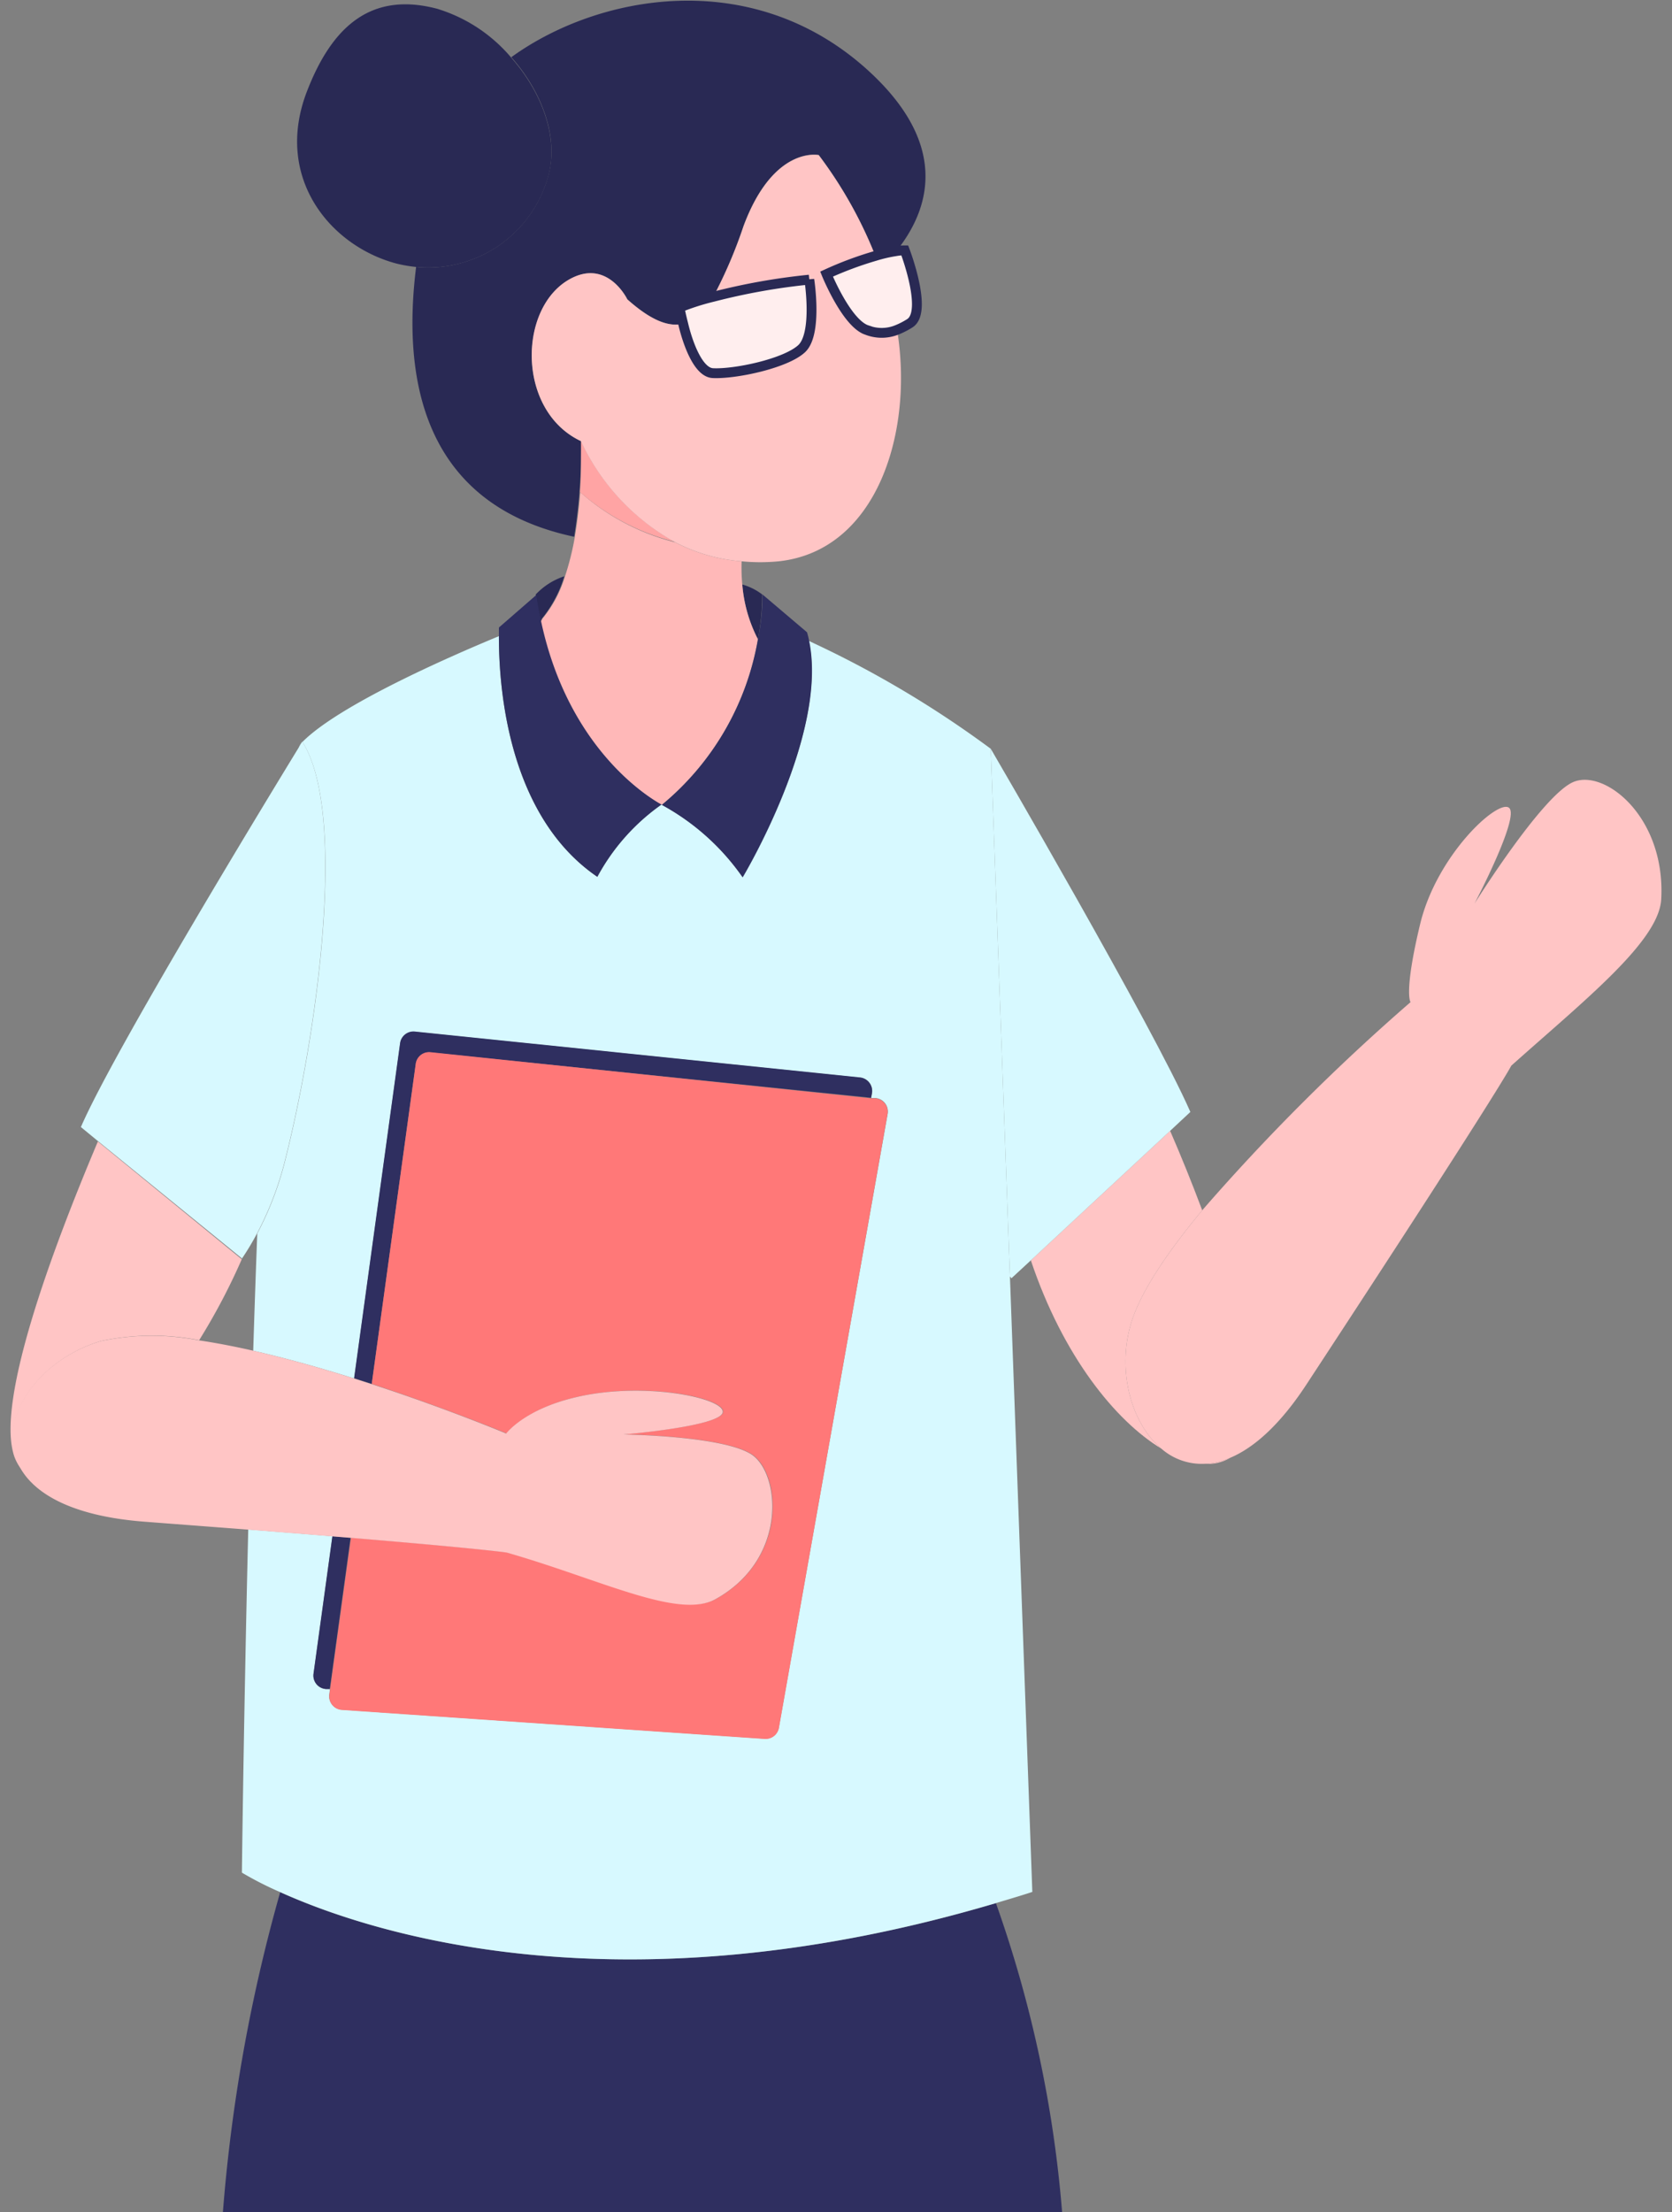
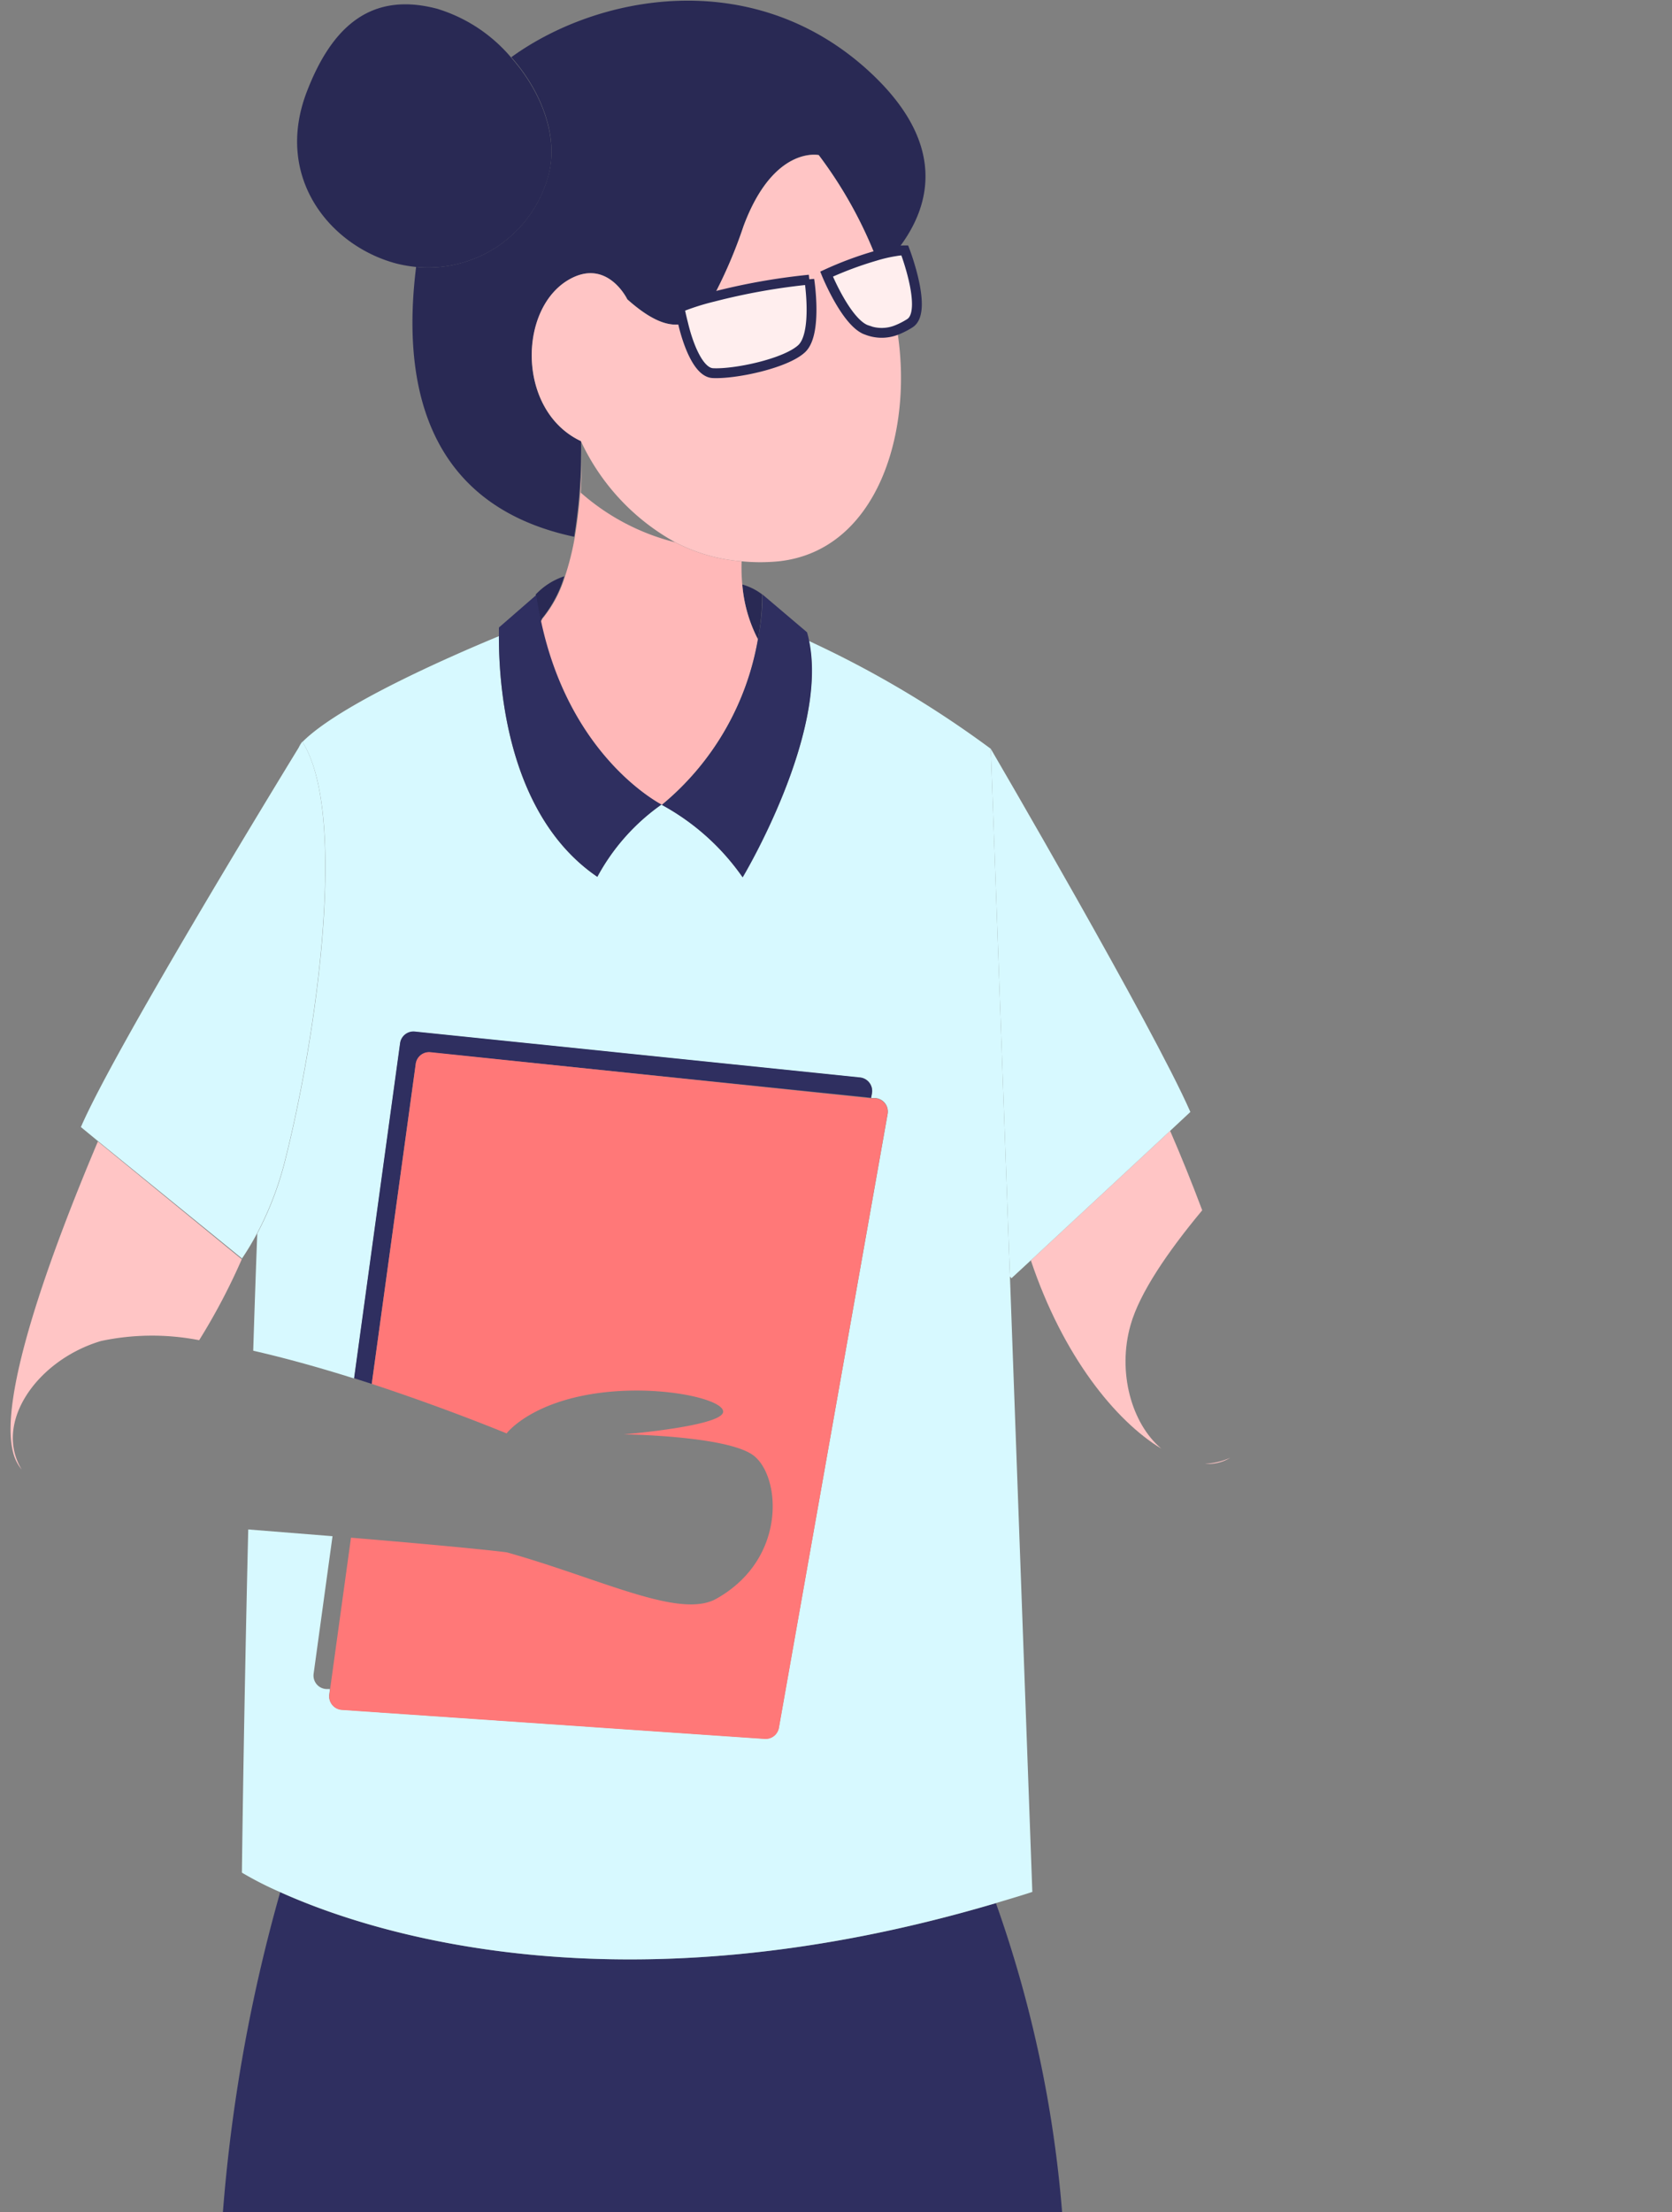
<svg xmlns="http://www.w3.org/2000/svg" width="124" height="164" viewBox="0 0 124 164">
  <rect x="0" y="0" width="124" height="164" fill="#808080" stroke="none" />
  <g>
    <g>
      <path d="M17.93,93.31a46.89,46.89,0,0,1-3.16,6c1.29.19,2.63.45,4,.76.09-2.9.19-5.81.3-8.69a20.43,20.43,0,0,1-1.14,1.9Z" style="fill: none" />
      <path d="M43.09,32.7v0c-4.75-2.21-4.68-9.83-.84-12,2.81-1.57,4.28,1.49,4.28,1.49,1.76,1.57,3.07,2.07,4.15,1.81-.18-.7-.28-1.22-.28-1.22A17.93,17.93,0,0,1,52.9,22a34.6,34.6,0,0,0,2.24-5.24c2.23-6,5.58-5.27,5.58-5.27A31.93,31.93,0,0,1,64.93,19a10.62,10.62,0,0,1,1.52-.35c2.59-3.22,4-8.08-2.35-13.68C55.59-2.5,44.33-.4,37.92,4.24c2.21,2.5,3.52,5.81,2.76,8.72a9.24,9.24,0,0,1-9.82,6.83c-1,8,.31,17.57,11.72,20a39.23,39.23,0,0,0,.51-6C43.1,33.34,43.1,33,43.09,32.7Z" style="fill: #292954" />
      <path d="M20.78,140.27A121.3,121.3,0,0,0,16.53,164H78.77a89.93,89.93,0,0,0-4.91-22.92C46,149.34,27.51,143.3,20.78,140.27Z" style="fill: #2f2f60" />
      <path d="M86.13,107.39c-2.22-1.86-3.28-5.7-2.28-9.18.67-2.36,2.73-5.39,5.31-8.49-.75-2-1.56-4-2.38-5.89l-10.33,9.6C78.82,100.5,82.71,105.32,86.13,107.39Z" style="fill: #ffc5c5" />
      <path d="M91.23,108.07a5.12,5.12,0,0,1-1.86.44A3.12,3.12,0,0,0,91.23,108.07Z" style="fill: #ffc5c5" />
      <path d="M74.9,94.63l.11.13,1.44-1.33,10.33-9.6,1.5-1.4c-2.72-6.23-14.8-26.92-14.8-26.92Z" style="fill: #d7f9ff" />
      <path d="M56.53,44.07a4.37,4.37,0,0,0-1.48-.74,10.68,10.68,0,0,0,1.16,4.06A17.65,17.65,0,0,0,56.53,44.07Z" style="fill: #292954" />
      <path d="M40.18,45.87a9.07,9.07,0,0,0,1.67-3.15,5.12,5.12,0,0,0-2.12,1.35c.1.71.23,1.39.37,2Z" style="fill: #292954" />
      <path d="M40.1,46.11c2,9.42,8,13,8.86,13.5l.12.06a20.41,20.41,0,0,0,7.13-12.28,10.68,10.68,0,0,1-1.16-4.06A13.57,13.57,0,0,1,55,41.61a12.76,12.76,0,0,1-4.93-1.41,16.68,16.68,0,0,1-7-3.68c.06-1.05.08-2,.08-2.77a39.23,39.23,0,0,1-.51,6,20.19,20.19,0,0,1-.73,2.95,9.07,9.07,0,0,1-1.67,3.15Z" style="fill: #ffb8b8" />
-       <path d="M43.09,32.7c0,.28,0,.64,0,1,0,.77,0,1.72-.08,2.77a16.68,16.68,0,0,0,7,3.68A16.52,16.52,0,0,1,43.09,32.7Z" style="fill: #ffa4a4" />
      <path d="M64.34,24.47c-1.55-.48-3-4.15-3-4.15A26.18,26.18,0,0,1,64.93,19a31.93,31.93,0,0,0-4.21-7.5s-3.35-.72-5.58,5.27A34.6,34.6,0,0,1,52.9,22,47.31,47.31,0,0,1,60,20.73s.63,4-.57,5.12-5,1.9-6.6,1.81C51.77,27.59,51,25.42,50.67,24c-1.08.26-2.39-.24-4.15-1.81,0,0-1.47-3.06-4.28-1.49-3.84,2.14-3.91,9.76.84,12v0a16.52,16.52,0,0,0,7,7.5A12.76,12.76,0,0,0,55,41.61a14.29,14.29,0,0,0,2.76,0c7.27-.79,10-9.54,8.78-17.1A3,3,0,0,1,64.34,24.47Z" style="fill: #ffc5c5" />
      <path d="M52.85,27.66c1.62.09,5.4-.7,6.6-1.81s.57-5.12.57-5.12A47.31,47.31,0,0,0,52.9,22a17.93,17.93,0,0,0-2.51.8s.1.52.28,1.22C51,25.42,51.77,27.59,52.85,27.66Z" style="fill: #fee;stroke: #292954;stroke-miterlimit: 10;stroke-width: 0.729px" />
      <path d="M61.3,20.32s1.49,3.67,3,4.15a3,3,0,0,0,2.18,0,5.75,5.75,0,0,0,1-.51c1.36-.87-.38-5.4-.38-5.4a3.73,3.73,0,0,0-.66.06,10.62,10.62,0,0,0-1.52.35A26.18,26.18,0,0,0,61.3,20.32Z" style="fill: #fee;stroke: #292954;stroke-miterlimit: 10;stroke-width: 0.729px" />
      <path d="M22.15,55.44c.17-.29.28-.46.28-.46A1.59,1.59,0,0,0,22.15,55.44Z" style="fill: #d7f9ff" />
      <path d="M73.86,141.08c.89-.27,1.79-.53,2.7-.83L74.9,94.63,73.48,55.51a76.76,76.76,0,0,0-13.5-8C61.47,54.41,55.05,65,55.05,65a17.48,17.48,0,0,0-6-5.37A15.61,15.61,0,0,0,44.3,65C37.26,60.2,37,49.82,37,47.16,33.06,48.79,25.11,52.3,22.43,55c3.38,5.32,1.09,21.78-1.35,31.3a23.93,23.93,0,0,1-2,5.14c-.11,2.88-.21,5.79-.3,8.69,2.5.57,5.08,1.3,7.49,2.06l3.41-24.83a1,1,0,0,1,1.1-.87l33,3.4a1,1,0,0,1,.89,1.18l-.06.33.33,0a1,1,0,0,1,.89,1.18l-8.07,45.48a1,1,0,0,1-1.06.83l-31.35-2.15a1,1,0,0,1-.93-1.14l.05-.39-.28,0a1,1,0,0,1-.93-1.14l1.4-10.19-6.25-.5c-.34,14.23-.47,25.44-.47,25.44a25.22,25.22,0,0,0,2.85,1.45C27.51,143.3,46,149.34,73.86,141.08Z" style="fill: #d7f9ff" />
      <path d="M49.08,59.67,49,59.61Z" style="fill: #d7f9ff" />
-       <path d="M24.65,113.88l-1.4,10.19a1,1,0,0,0,.93,1.14l.28,0L26,114Z" style="fill: #2f2f60" />
      <path d="M30.83,78.88a1,1,0,0,1,1.1-.86L64.6,81.38l.06-.33a1,1,0,0,0-.89-1.18l-33-3.4a1,1,0,0,0-1.1.87l-3.41,24.83,1.31.42Z" style="fill: #2f2f60" />
      <path d="M30.83,78.88l-3.26,23.71c5.57,1.83,10,3.67,10,3.67s1.3-1.74,5-2.65c5.11-1.26,11.16,0,11.06,1.06s-7.37,1.66-7.37,1.66,7.37.09,9.5,1.48,2.73,7.7-2.64,10.71c-2.72,1.52-8.49-1.46-15.52-3.44,0,0-2-.29-11.57-1.09l-1.55,11.24-.05.39a1,1,0,0,0,.93,1.14l31.35,2.15a1,1,0,0,0,1.06-.83L65.82,82.6a1,1,0,0,0-.89-1.18l-.33,0L31.93,78A1,1,0,0,0,30.83,78.88Z" style="fill: #ff7878" />
      <path d="M7.49,99.41a18.23,18.23,0,0,1,7.28-.06,46.89,46.89,0,0,0,3.16-6L7.26,84.62c-3.61,8.54-7.34,18.88-6.3,23a3.2,3.2,0,0,0,.65,1.32C-.5,105.49,2.73,100.83,7.49,99.41Z" style="fill: #ffc5c5" />
      <path d="M17.93,93.32a20.43,20.43,0,0,0,1.14-1.9,23.93,23.93,0,0,0,2-5.14c2.44-9.52,4.73-26,1.35-31.3,0,0-.11.17-.28.46C20.19,58.63,8.46,77.85,6,83.55l1.3,1.07,10.67,8.69Z" style="fill: #d7f9ff" />
-       <path d="M26,114c9.61.8,11.57,1.09,11.57,1.09,7,2,12.8,5,15.52,3.44,5.37-3,4.77-9.32,2.64-10.71s-9.5-1.48-9.5-1.48,7.27-.6,7.37-1.66-6-2.32-11.06-1.06c-3.72.91-5,2.65-5,2.65s-4.39-1.84-10-3.67l-1.31-.42c-2.41-.76-5-1.49-7.49-2.06-1.37-.31-2.71-.57-4-.76a18.23,18.23,0,0,0-7.28.06c-4.76,1.42-8,6.08-5.88,9.53,1.17,1.92,4,3.47,9.19,3.86l7.6.58,6.25.5Z" style="fill: #ffc5c5" />
-       <path d="M86.13,107.39a4.54,4.54,0,0,0,3.24,1.12,5.12,5.12,0,0,0,1.86-.44c1.76-.74,3.7-2.44,5.68-5.47,14.43-22,15.17-23.6,15.17-23.6,5.44-4.86,10.94-9.21,11.12-12.33.34-6.14-4.24-9.73-6.56-8.68s-7.29,9-7.29,9,3.4-6.46,2.56-7.11-5.36,3.51-6.59,8.63-.71,5.78-.71,5.78A155.17,155.17,0,0,0,89.16,89.72c-2.58,3.1-4.64,6.13-5.31,8.49C82.85,101.69,83.91,105.53,86.13,107.39Z" style="fill: #ffc5c5" />
      <path d="M44.3,65a15.61,15.61,0,0,1,4.78-5.37L49,59.61c-.88-.49-6.83-4.08-8.86-13.5-.14-.65-.27-1.33-.37-2L37,46.52s0,.23,0,.64C37,49.82,37.26,60.2,44.3,65Z" style="fill: #2f2f60" />
      <path d="M56.21,47.39a20.41,20.41,0,0,1-7.13,12.28,17.48,17.48,0,0,1,6,5.37S61.47,54.41,60,47.47a5.84,5.84,0,0,0-.15-.6l-3.3-2.8A17.65,17.65,0,0,1,56.21,47.39Z" style="fill: #2f2f60" />
      <path d="M40.68,13c.76-2.91-.55-6.22-2.76-8.72A11.6,11.6,0,0,0,32.42.65C27.49-.65,24.61,2,22.77,6.76c-2.48,6.39,1.71,11.48,6.64,12.78a10.47,10.47,0,0,0,1.45.25A9.24,9.24,0,0,0,40.68,13Z" style="fill: #292954" />
    </g>
-     <rect width="124" height="164" style="fill: none" />
  </g>
</svg>